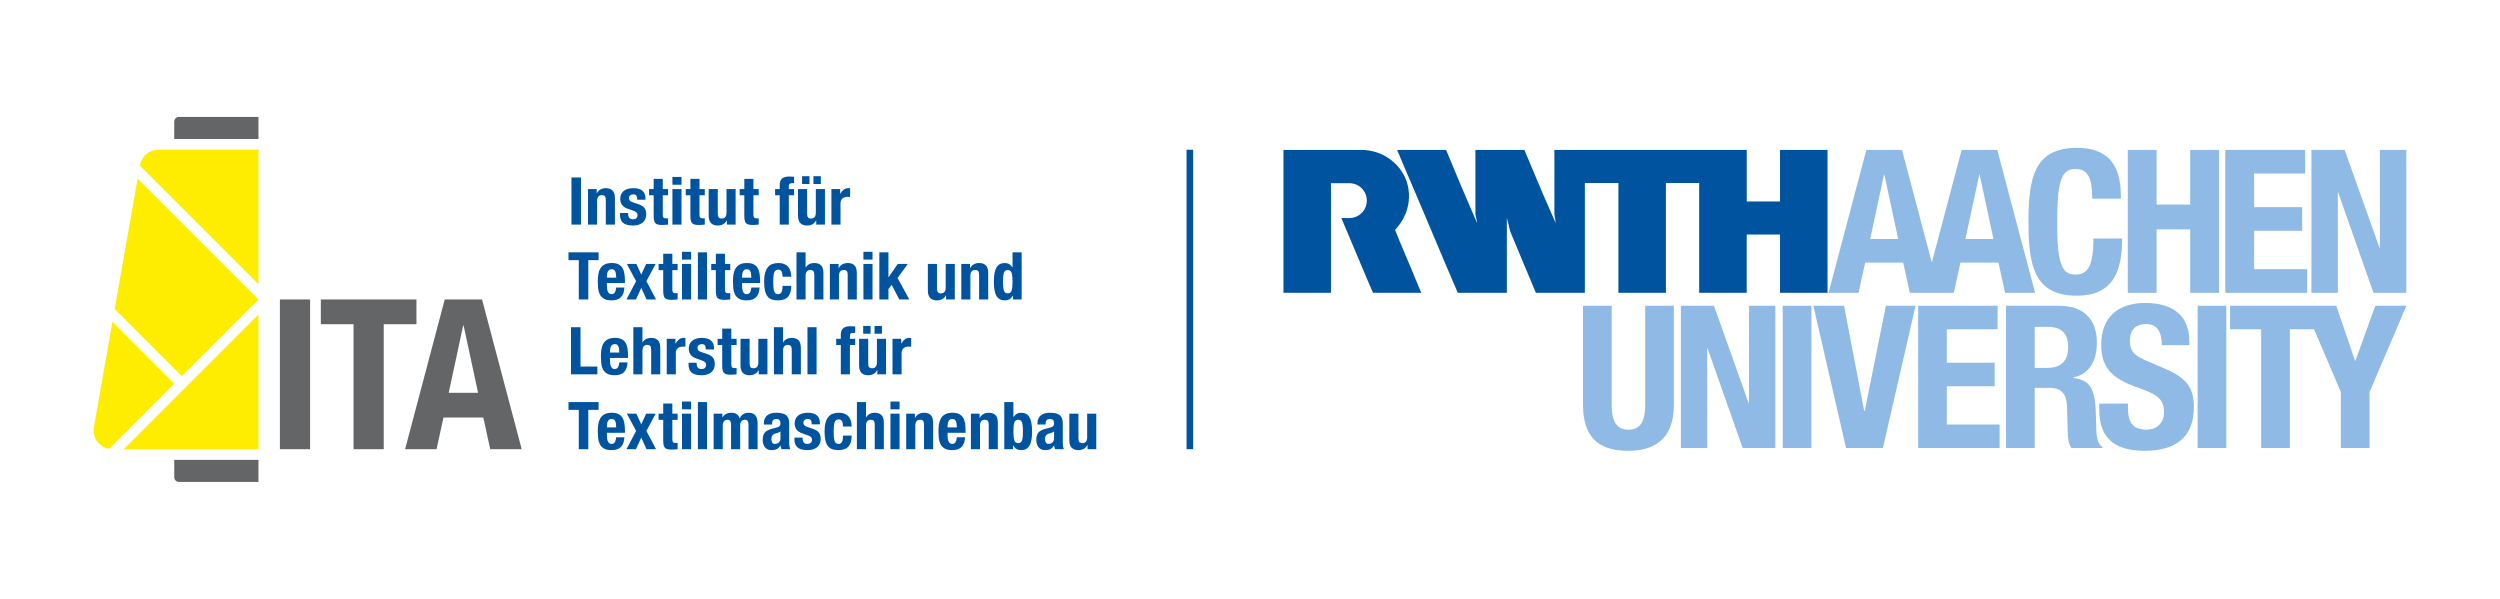
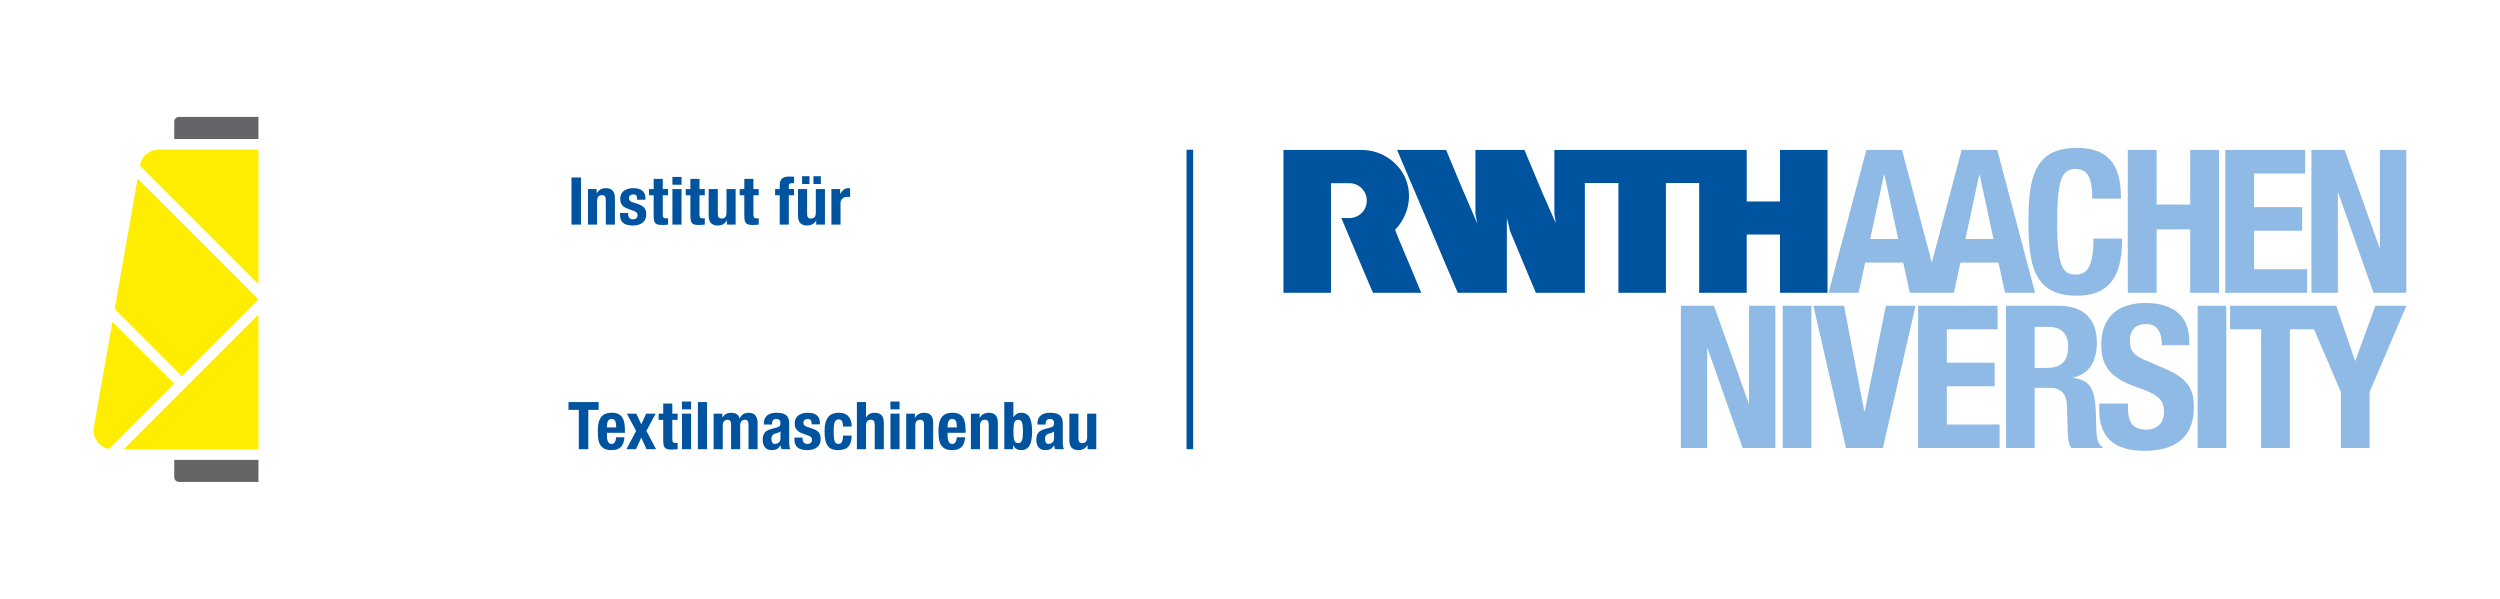
<svg xmlns="http://www.w3.org/2000/svg" height="32mm" version="1.1" viewBox="0 0 378.632 90.708" width="133.573mm">
  <g id="Schutzraum">
    <rect fill="none" height="90.709" width="378.632" y="0" />
    <rect fill="none" height="90.709" width="378.632" y="0" />
    <rect fill="none" height="90.709" width="378.632" y="0" />
    <rect fill="none" height="90.709" width="378.632" y="0" />
    <rect fill="none" height="90.709" width="378.632" y="0" />
  </g>
  <g id="Logo">
    <g>
      <path d="M303.815,67.852h4.345v-9.113h2.323c1.75,0,2.505,1.026,2.565,2.716l.12,4.135c.03.844.121,1.658.543,2.263h4.707v-.181c-.813-.424-.934-1.6-.965-3.862-.06-4.557-.513-6.188-3.47-6.579v-.06c2.443-.514,3.591-2.444,3.591-5.311,0-3.682-2.173-5.553-5.734-5.553h-8.025v21.546ZM308.16,49.505h2.052c1.961,0,3.019.996,3.019,2.987,0,2.323-1.179,3.228-3.261,3.228h-1.809v-6.216Z" fill="#8ebae5" />
-       <path d="M239.752,46.307v15.027c0,5.764,3.349,6.941,6.88,6.941s6.88-1.448,6.88-6.941v-15.027h-4.345v15.027c0,2.143-.514,3.742-2.535,3.742s-2.535-1.6-2.535-3.742v-15.027h-4.345Z" fill="#8ebae5" />
    </g>
    <polygon fill="#8ebae5" points="254.575 46.307 254.575 67.851 258.559 67.851 258.559 52.764 258.618 52.764 263.93 67.851 268.879 67.851 268.879 46.307 264.895 46.307 264.895 61.062 264.836 61.062 259.584 46.307 254.575 46.307" />
    <rect fill="#8ebae5" height="21.544" width="4.345" x="269.996" y="46.307" />
    <polygon fill="#8ebae5" points="274.639 46.307 279.587 67.851 285.17 67.851 290.118 46.307 285.622 46.307 282.424 62.24 282.334 62.24 279.286 46.307 274.639 46.307" />
    <polygon fill="#8ebae5" points="290.506 46.307 290.506 67.851 302.848 67.851 302.848 64.292 294.851 64.292 294.851 58.498 302.094 58.498 302.094 54.936 294.851 54.936 294.851 49.868 302.546 49.868 302.546 46.307 290.506 46.307" />
    <path d="M317.935,61.123v.875c0,3.984,1.931,6.277,6.85,6.277,4.707,0,7.483-2.052,7.483-6.609,0-2.625-.845-4.284-4.104-5.703l-3.349-1.447c-1.841-.785-2.233-1.6-2.233-2.928,0-1.267.514-2.505,2.475-2.505,1.659,0,2.354,1.177,2.354,3.199h4.164v-.605c0-4.134-2.807-5.792-6.669-5.792-4.103,0-6.668,2.142-6.668,6.335,0,3.592,1.78,5.191,5.642,6.519,2.867.996,3.863,1.72,3.863,3.682,0,1.811-1.268,2.655-2.595,2.655-2.294,0-2.867-1.297-2.867-3.319v-.634h-4.345Z" fill="#8ebae5" />
    <rect fill="#8ebae5" height="21.544" width="4.345" x="332.836" y="46.307" />
    <polygon fill="#8ebae5" points="359.751 46.307 356.733 54.634 356.673 54.634 353.837 46.307 337.751 46.307 337.751 49.868 342.458 49.868 342.458 67.851 346.804 67.851 346.804 49.868 350.469 49.868 354.53 59.373 354.53 67.851 358.876 67.851 358.876 59.373 364.459 46.307 359.751 46.307" />
    <g>
      <path d="M201.58,44.347h-7.199v-21.641h11.807c3.202,0,5.963,2.072,6.864,4.82.834,2.546.121,5.312-1.762,7.281.25.678.494,1.209.727,1.818.522,1.205,1.001,2.41,1.523,3.6l1.713,4.122h-7.301s-.058-.174-.116-.247c-.289-.638-.552-1.321-.842-1.959l-1.756-4.166c-.697-1.684-1.394-3.275-2.09-4.958.869-.024,1.519.139,2.358-.247.59-.29,1.483-1.011,1.507-2.394-.023-.685-.213-1.204-.666-1.744-.455-.502-1.113-.874-1.971-.886,0,0-2.798,0-2.797,0v16.601Z" fill="#00549f" />
      <path d="M276.786,22.706v21.641h-7.2v-8.824h-5.041v8.824c-1.306,0-2.714-.014-4.019,0h-3.181v-16.633h-5.036v16.633h-7.199v-16.633h-5.079v16.633h-7.417c-1.292-3.12-2.656-6.27-3.919-9.376-.145-.653-.29-1.307-.479-1.945v11.321h-7.432c-1.474-3.425-2.889-6.782-4.357-10.258-.509-1.204-.926-2.184-1.452-3.436l-.071-.164-1.144-2.685-1.638-3.835c-.144-.435-.376-.828-.522-1.263h7.415c1.524,3.701,3.062,7.359,4.659,11.002l.044.087c-.058-.421-.189-.958-.262-1.364v-6.459c.014-1.031,0-2.207,0-3.266h7.431c.094.236.146.363.218.552.871,2.046,1.699,4.078,2.57,6.11l1.945,4.427c-.044-.465-.146-.914-.204-1.364v-9.725h29.131v7.809h5.041v-7.809h7.2Z" fill="#00549f" />
    </g>
    <path d="M297.671,36.192l2.092-9.73h.06l2.092,9.73h-4.244ZM283.244,36.192l2.091-9.73h.059l2.092,9.73h-4.242ZM302.491,22.704h-5.396l-4.516,17.059-4.517-17.059h-5.395l-5.73,21.643h4.547l1-4.577h5.762l.999,4.577h6.668l1-4.577h5.76l1,4.577h4.547l-5.728-21.643Z" fill="#8ebae5" />
    <path d="M321.219,30.088c0-3.138-.451-7.695-6.669-7.695-6.517,0-7.333,4.647-7.333,11.195s.816,11.195,7.333,11.195c5.703,0,6.851-4.013,6.851-8.66h-4.345c0,4.647-1.147,5.462-2.717,5.462-1.871,0-2.775-1.177-2.775-7.695,0-6.095.513-8.298,2.716-8.298,1.961,0,2.595,1.358,2.595,4.496h4.345Z" fill="#8ebae5" />
    <polygon fill="#8ebae5" points="322.259 44.347 326.623 44.347 326.623 34.739 331.715 34.739 331.715 44.347 336.08 44.347 336.08 22.706 331.715 22.706 331.715 30.981 326.623 30.981 326.623 22.706 322.259 22.706 322.259 44.347" />
    <polygon fill="#8ebae5" points="337.025 22.702 337.025 44.347 349.426 44.347 349.426 40.77 341.392 40.77 341.392 34.949 348.668 34.949 348.668 31.372 341.392 31.372 341.392 26.279 349.122 26.279 349.122 22.702 337.025 22.702" />
    <polygon fill="#8ebae5" points="350.073 22.706 350.073 44.347 354.074 44.347 354.074 29.192 354.135 29.192 359.47 44.347 364.44 44.347 364.44 22.706 360.439 22.706 360.439 37.527 360.379 37.527 355.104 22.706 350.073 22.706" />
    <rect fill="#00549f" height="45.355" width="1" x="179.707" y="22.676" />
    <g>
      <path d="M164.714,68.032h1.32v-5.381h-1.38v3.57c0,.593-.243.89-.73.89-.207,0-.357-.055-.45-.164-.093-.11-.14-.306-.14-.586v-3.71h-1.38v3.99c0,.54.118.931.355,1.17.237.24.575.36,1.015.36.3,0,.567-.062.8-.186.233-.122.423-.317.57-.585h.02v.631ZM159.641,66.401c0,.153-.027.282-.08.386-.053.103-.122.188-.205.255-.083.066-.175.115-.275.145-.1.03-.197.045-.29.045-.187,0-.32-.072-.4-.22-.08-.147-.12-.323-.12-.53,0-.239.06-.43.18-.569.12-.141.32-.24.6-.301.087-.02.183-.052.29-.095.107-.043.207-.102.3-.175v1.06ZM158.361,64.301v-.15c0-.213.053-.383.16-.51.107-.127.267-.189.48-.189.233,0,.398.058.495.175.097.117.145.277.145.484,0,.181-.04.317-.12.41-.08.094-.223.167-.43.221l-.78.21c-.24.066-.445.142-.615.229-.17.087-.31.195-.42.325-.11.13-.192.287-.245.47-.053.184-.08.402-.08.655,0,.18.023.362.07.545.047.183.12.348.22.495.1.146.233.267.4.36.167.093.37.14.61.14.333,0,.605-.047.815-.14.21-.094.395-.28.555-.561h.02c.02.093.042.189.065.285.023.097.058.188.105.275h1.32c-.067-.16-.112-.311-.135-.45-.023-.141-.035-.337-.035-.59v-2.83c0-.24-.025-.462-.075-.665s-.145-.378-.285-.525c-.14-.146-.338-.26-.595-.34-.257-.08-.588-.12-.995-.12-.26,0-.505.028-.735.085s-.43.15-.6.28-.305.302-.405.515c-.1.213-.15.474-.15.78v.13h1.24ZM153.617,64.016c.09-.297.288-.444.595-.444.3,0,.495.147.585.444.09.297.135.738.135,1.325s-.045,1.028-.135,1.325c-.09.297-.285.444-.585.444-.307,0-.505-.147-.595-.444s-.135-.738-.135-1.325.045-1.028.135-1.325M152.102,68.032h1.32v-.57h.02c.153.253.325.435.515.545.19.11.425.165.705.165.567,0,.983-.222,1.25-.665.267-.443.4-1.165.4-2.165s-.133-1.722-.4-2.165c-.267-.443-.683-.665-1.25-.665-.26,0-.482.053-.665.16-.183.106-.348.267-.495.479h-.02v-2.26h-1.38v7.141ZM147.044,68.032h1.38v-3.57c0-.593.243-.89.73-.89.207,0,.357.055.45.164.093.11.14.306.14.586v3.71h1.38v-3.99c0-.54-.118-.931-.355-1.17-.237-.24-.575-.36-1.015-.36-.3,0-.567.062-.8.186-.233.122-.423.317-.57.585h-.02v-.631h-1.32v5.381ZM143.512,64.731v-.21c0-.127.012-.253.035-.38.023-.127.062-.242.115-.345.053-.104.125-.188.215-.25.09-.064.205-.095.345-.095s.255.027.345.085c.09.057.16.14.21.25.05.109.085.242.105.399.02.157.033.338.04.545h-1.41ZM146.242,65.551v-.31c0-.413-.027-.788-.08-1.125-.053-.338-.153-.623-.3-.86-.147-.237-.348-.42-.605-.55-.257-.13-.585-.195-.985-.195-.467,0-.84.077-1.12.23-.28.152-.495.359-.645.619-.15.261-.25.558-.3.891-.05.333-.075.68-.075,1.04,0,.333.015.672.045,1.015.03.343.112.653.245.93.133.277.34.503.62.676.28.173.67.26,1.17.26.66,0,1.143-.168,1.45-.505.307-.337.473-.818.5-1.445h-1.24c-.04.34-.113.593-.22.76-.107.167-.277.25-.51.25-.127,0-.233-.034-.32-.104s-.157-.163-.21-.28c-.053-.117-.092-.25-.115-.399-.023-.15-.035-.306-.035-.466v-.43h2.73ZM137.245,68.032h1.38v-3.57c0-.593.243-.89.73-.89.207,0,.357.055.45.164.093.11.14.306.14.586v3.71h1.38v-3.99c0-.54-.118-.931-.355-1.17-.237-.24-.575-.36-1.015-.36-.3,0-.567.062-.8.186-.233.122-.423.317-.57.585h-.02v-.631h-1.32v5.381ZM134.86,68.032h1.38v-5.381h-1.38v5.381ZM134.86,61.992h1.38v-1.181h-1.38v1.181ZM129.779,68.032h1.38v-3.57c0-.593.243-.89.73-.89.207,0,.357.055.45.164.093.11.14.306.14.586v3.71h1.38v-3.99c0-.54-.118-.931-.355-1.17-.237-.24-.575-.36-1.015-.36-.607,0-1.043.23-1.31.691h-.02v-2.311h-1.38v7.141ZM128.989,64.591c0-.64-.162-1.147-.485-1.519-.323-.373-.805-.561-1.445-.561-.32,0-.613.043-.88.13-.266.087-.496.238-.69.455-.193.217-.343.507-.45.87-.106.363-.16.822-.16,1.375,0,.54.043.992.13,1.356.087.362.215.652.385.869.17.218.384.372.64.466.257.093.559.14.905.14.733,0,1.259-.19,1.575-.57.317-.38.475-.923.475-1.63h-1.32c0,.44-.053.76-.16.96-.106.2-.276.3-.51.3-.153,0-.278-.034-.375-.104-.096-.07-.171-.183-.225-.335-.053-.153-.09-.349-.11-.585-.02-.237-.03-.522-.03-.855,0-.307.01-.577.03-.81.02-.233.057-.425.11-.575.054-.15.132-.263.235-.34.103-.077.242-.115.415-.115.127,0,.232.032.315.095.084.063.147.147.19.25.043.104.073.221.09.351.017.13.025.258.025.385h1.32ZM120.317,66.271v.19c0,.26.03.495.09.705.06.21.165.39.315.54.15.149.352.265.605.345.254.08.577.12.97.12.287,0,.554-.035.8-.105.247-.069.459-.175.635-.314.177-.141.315-.317.415-.53.1-.213.15-.46.15-.74,0-.406-.09-.728-.27-.965-.18-.237-.486-.428-.92-.575l-.83-.279c-.233-.073-.391-.163-.475-.271-.083-.106-.125-.227-.125-.359,0-.193.065-.339.195-.436s.282-.144.455-.144c.227,0,.385.064.475.194.09.13.135.335.135.615h1.24v-.22c0-.487-.15-.863-.45-1.13-.3-.268-.763-.4-1.39-.4-.353,0-.655.043-.905.13s-.455.203-.615.351c-.16.147-.276.317-.35.515-.073.197-.11.405-.11.625,0,.38.097.692.29.935.194.243.48.433.86.565l.97.35c.134.054.25.125.35.216.1.09.15.222.15.394,0,.213-.063.373-.19.481-.126.106-.296.159-.51.159-.233,0-.411-.071-.535-.215-.123-.143-.185-.332-.185-.564v-.181h-1.24ZM118.204,66.401c0,.153-.027.282-.081.386-.053.103-.121.188-.205.255-.083.066-.175.115-.274.145-.101.03-.197.045-.291.045-.186,0-.319-.072-.399-.22-.081-.147-.121-.323-.121-.53,0-.239.061-.43.18-.569.12-.141.32-.24.6-.301.087-.02.184-.052.29-.095.107-.043.207-.102.301-.175v1.06ZM116.924,64.301v-.15c0-.213.053-.383.159-.51.107-.127.267-.189.481-.189.233,0,.398.058.494.175.097.117.146.277.146.484,0,.181-.041.317-.121.41-.08.094-.223.167-.43.221l-.78.21c-.24.066-.445.142-.615.229-.17.087-.31.195-.42.325-.11.13-.191.287-.245.47-.053.184-.08.402-.08.655,0,.18.024.362.07.545.047.183.121.348.22.495.1.146.234.267.401.36.166.093.369.14.61.14.333,0,.604-.047.815-.14.209-.094.394-.28.554-.561h.021c.019.093.041.189.065.285.023.097.058.188.104.275h1.32c-.066-.16-.111-.311-.135-.45-.023-.141-.035-.337-.035-.59v-2.83c0-.24-.025-.462-.075-.665-.05-.203-.145-.378-.285-.525-.14-.146-.338-.26-.595-.34-.256-.08-.588-.12-.995-.12-.259,0-.505.028-.735.085s-.429.15-.6.28c-.17.13-.305.302-.405.515-.1.213-.15.474-.15.78v.13h1.241ZM108.081,68.032h1.38v-3.54c0-.32.065-.554.195-.7.13-.148.305-.22.525-.22.193,0,.331.06.415.18.083.12.125.293.125.52v3.761h1.38v-3.54c0-.32.065-.554.195-.7.13-.148.305-.22.525-.22.193,0,.331.06.415.18.083.12.125.293.125.52v3.761h1.38v-3.91c0-.521-.109-.918-.325-1.195-.217-.277-.555-.415-1.015-.415-.327,0-.609.072-.845.215-.237.144-.409.358-.515.646h-.02c-.074-.28-.219-.493-.435-.641-.217-.146-.485-.22-.805-.22-.3,0-.559.053-.775.16-.217.106-.412.283-.585.53h-.02v-.551h-1.32v5.381ZM105.696,68.032h1.38v-7.141h-1.38v7.141ZM103.287,68.032h1.38v-5.381h-1.38v5.381ZM103.287,61.992h1.38v-1.181h-1.38v1.181ZM100.447,62.651h-.7v.94h.7v3.08c0,.272.016.5.05.68.033.181.095.325.185.436.09.109.218.188.385.234.166.047.386.07.66.07.16,0,.311-.007.455-.019.143-.014.291-.027.445-.04v-.96c-.047.007-.097.012-.15.015-.054.003-.107.005-.16.005-.2,0-.332-.045-.395-.135-.064-.09-.095-.242-.095-.455v-2.91h.8v-.94h-.8v-1.54h-1.38v1.54ZM97.121,64.271l-.74-1.62h-1.44l1.4,2.61-1.46,2.771h1.44l.8-1.761.8,1.761h1.44l-1.46-2.771,1.4-2.61h-1.44l-.74,1.62ZM91.917,64.731v-.21c0-.127.012-.253.035-.38.023-.127.062-.242.115-.345.053-.104.125-.188.215-.25.09-.064.205-.095.345-.095s.255.027.345.085c.09.057.16.14.21.25.05.109.085.242.105.399.02.157.033.338.04.545h-1.41ZM94.646,65.551v-.31c0-.413-.027-.788-.08-1.125-.053-.338-.153-.623-.3-.86-.147-.237-.348-.42-.605-.55-.257-.13-.585-.195-.985-.195-.467,0-.84.077-1.12.23-.28.152-.495.359-.645.619-.15.261-.25.558-.3.891-.05.333-.075.68-.075,1.04,0,.333.015.672.045,1.015.03.343.112.653.245.93.133.277.34.503.62.676.28.173.67.26,1.17.26.66,0,1.143-.168,1.45-.505.307-.337.473-.818.5-1.445h-1.24c-.04.34-.113.593-.22.76-.107.167-.277.25-.51.25-.127,0-.233-.034-.32-.104-.087-.07-.157-.163-.21-.28-.053-.117-.092-.25-.115-.399-.023-.15-.035-.306-.035-.466v-.43h2.73ZM86.1,60.891v1.181h1.56v5.96h1.44v-5.96h1.56v-1.181h-4.56Z" fill="#00549f" />
-       <path d="M135.173,56.693h1.38v-3.23c0-.18.03-.332.09-.455.06-.122.14-.223.24-.3.1-.077.21-.132.33-.165.12-.032.24-.05.36-.05.074,0,.145.002.215.005.07.003.142.008.215.016v-1.32c-.04-.007-.081-.012-.125-.015-.043-.004-.085-.006-.125-.006-.286,0-.53.078-.73.235-.2.157-.37.365-.51.625h-.02v-.72h-1.32v5.38ZM130.733,50.543h1.12v-1.18h-1.12v1.18ZM132.453,50.543h1.12v-1.18h-1.12v1.18ZM132.873,56.693h1.32v-5.38h-1.38v3.569c0,.594-.243.891-.73.891-.206,0-.356-.055-.45-.165-.093-.11-.14-.305-.14-.585v-3.71h-1.38v3.99c0,.54.119.93.355,1.17.237.239.575.359,1.015.359.3,0,.567-.061.8-.184.234-.123.424-.318.57-.585h.02v.63ZM127.342,56.693h1.38v-4.44h.8v-.939h-.8v-.47c0-.153.04-.264.12-.33.08-.067.217-.101.41-.101h.13c.06,0,.107.003.14.01v-.98c-.253-.02-.5-.03-.74-.03-.22,0-.42.022-.6.065-.18.043-.331.115-.455.215-.123.1-.218.233-.285.4-.066.167-.1.369-.1.609v.61h-.7v.939h.7v4.44ZM122.292,56.693h1.38v-7.14h-1.38v7.14ZM117.212,56.693h1.38v-3.57c0-.593.243-.89.73-.89.206,0,.356.055.45.165.093.109.14.305.14.585v3.71h1.38v-3.99c0-.54-.119-.93-.355-1.17-.237-.24-.575-.36-1.015-.36-.607,0-1.044.23-1.31.69h-.02v-2.31h-1.38v7.14ZM114.912,56.693h1.32v-5.38h-1.38v3.569c0,.594-.244.891-.73.891-.207,0-.357-.055-.45-.165-.094-.11-.14-.305-.14-.585v-3.71h-1.38v3.99c0,.54.118.93.355,1.17.236.239.575.359,1.015.359.3,0,.566-.061.8-.184.233-.123.423-.318.57-.585h.02v.63ZM109.381,51.313h-.7v.939h.7v3.08c0,.273.016.5.05.681.033.18.095.324.185.435.09.11.218.188.385.235.166.047.386.069.66.069.16,0,.311-.007.455-.02.143-.013.291-.027.445-.04v-.96c-.047.007-.097.012-.15.015-.054.003-.107.005-.16.005-.2,0-.332-.045-.395-.135-.064-.09-.095-.242-.095-.455v-2.91h.8v-.939h-.8v-1.54h-1.38v1.54ZM104.277,54.933v.19c0,.26.03.495.09.705.06.21.165.391.315.54.15.15.351.265.605.345.253.08.576.12.97.12.286,0,.553-.035.8-.104.246-.07.458-.175.635-.315.176-.14.315-.316.415-.53.1-.213.15-.46.15-.739,0-.407-.09-.729-.27-.965-.18-.237-.487-.429-.92-.575l-.83-.28c-.234-.073-.392-.163-.475-.27-.084-.107-.125-.227-.125-.36,0-.193.065-.338.195-.436.13-.097.281-.145.455-.145.226,0,.385.065.475.195.09.13.135.335.135.614h1.24v-.22c0-.487-.15-.863-.45-1.13-.3-.267-.764-.4-1.39-.4-.354,0-.655.043-.905.131-.25.087-.455.202-.615.35-.16.147-.277.318-.35.515-.074.197-.11.405-.11.625,0,.38.096.692.29.935.193.243.48.432.86.565l.97.351c.133.053.25.125.35.215.1.09.15.222.15.395,0,.213-.064.373-.19.48-.127.106-.297.16-.51.16-.234,0-.412-.072-.535-.215-.124-.144-.185-.332-.185-.565v-.18h-1.24ZM100.978,56.693h1.38v-3.23c0-.18.03-.332.09-.455.06-.122.14-.223.24-.3.1-.077.21-.132.33-.165.12-.032.24-.05.36-.05.073,0,.145.002.215.005.07.003.142.008.215.016v-1.32c-.04-.007-.082-.012-.125-.015-.043-.004-.085-.006-.125-.006-.287,0-.53.078-.73.235-.2.157-.37.365-.51.625h-.02v-.72h-1.32v5.38ZM95.921,56.693h1.38v-3.57c0-.593.243-.89.73-.89.207,0,.357.055.45.165.093.109.14.305.14.585v3.71h1.38v-3.99c0-.54-.118-.93-.355-1.17-.237-.24-.575-.36-1.015-.36-.607,0-1.043.23-1.31.69h-.02v-2.31h-1.38v7.14ZM92.389,53.393v-.21c0-.127.012-.253.035-.38.023-.127.062-.242.115-.346.053-.102.125-.186.215-.25.09-.062.205-.095.345-.095s.255.028.345.085c.09.057.16.14.21.25.05.11.085.243.105.4.02.156.033.338.04.545h-1.41ZM95.119,54.212v-.31c0-.413-.027-.788-.08-1.125-.053-.337-.153-.623-.3-.86-.147-.236-.348-.42-.605-.55-.257-.13-.585-.195-.985-.195-.467,0-.84.077-1.12.23-.28.153-.495.36-.645.62-.15.26-.25.557-.3.89-.05.333-.075.681-.075,1.04,0,.333.015.672.045,1.016.03.343.112.652.245.93.133.276.34.502.62.675.28.173.67.26,1.17.26.66,0,1.143-.168,1.45-.505.307-.337.473-.817.5-1.445h-1.24c-.04.341-.113.594-.22.761s-.277.25-.51.25c-.127,0-.233-.035-.32-.105-.087-.069-.157-.163-.21-.28-.053-.116-.092-.25-.115-.399-.023-.15-.035-.305-.035-.465v-.431h2.73ZM90.47,56.693v-1.18h-2.55v-5.96h-1.44v7.14h3.99Z" fill="#00549f" />
-       <path d="M152.037,41.339c.09-.297.285-.445.585-.445.307,0,.505.148.595.445.09.297.135.738.135,1.325s-.045,1.028-.135,1.325c-.09.297-.288.445-.595.445-.3,0-.495-.148-.585-.445-.09-.297-.135-.738-.135-1.325s.045-1.028.135-1.325M153.412,45.354h1.32v-7.14h-1.38v2.26h-.02c-.147-.213-.312-.373-.495-.48-.183-.107-.405-.16-.665-.16-.567,0-.983.222-1.25.665-.267.443-.4,1.165-.4,2.165s.133,1.722.4,2.165c.267.443.683.665,1.25.665.28,0,.515-.055.705-.165.19-.11.362-.292.515-.545h.02v.57ZM145.588,45.354h1.38v-3.57c0-.593.243-.89.73-.89.207,0,.357.055.45.165.093.11.14.305.14.585v3.71h1.38v-3.99c0-.54-.118-.93-.355-1.17-.237-.24-.575-.36-1.015-.36-.3,0-.567.062-.8.185-.233.123-.423.318-.57.585h-.02v-.63h-1.32v5.38ZM143.288,45.354h1.32v-5.38h-1.38v3.57c0,.593-.243.89-.73.89-.207,0-.357-.055-.45-.165-.093-.11-.14-.305-.14-.585v-3.71h-1.38v3.99c0,.54.118.93.355,1.17.237.24.575.36,1.015.36.3,0,.567-.062.8-.185.233-.123.423-.318.57-.585h.02v.63ZM133.178,38.214v7.14h1.38v-1.57l.49-.64,1.15,2.21h1.52l-1.78-3.26,1.55-2.12h-1.52l-1.39,2.01h-.02v-3.77h-1.38ZM130.767,45.354h1.38v-5.38h-1.38v5.38ZM130.767,39.314h1.38v-1.18h-1.38v1.18ZM125.685,45.354h1.38v-3.57c0-.593.244-.89.73-.89.207,0,.357.055.45.165.094.11.14.305.14.585v3.71h1.38v-3.99c0-.54-.118-.93-.355-1.17-.236-.24-.575-.36-1.015-.36-.3,0-.566.062-.8.185-.233.123-.423.318-.57.585h-.02v-.63h-1.32v5.38ZM120.628,45.354h1.38v-3.57c0-.593.244-.89.73-.89.207,0,.357.055.45.165.094.11.14.305.14.585v3.71h1.38v-3.99c0-.54-.118-.93-.355-1.17-.236-.24-.575-.36-1.015-.36-.606,0-1.043.23-1.31.69h-.02v-2.31h-1.38v7.14ZM119.838,41.914c0-.64-.161-1.147-.485-1.52-.323-.373-.805-.56-1.445-.56-.32,0-.613.043-.88.13-.266.087-.496.238-.69.455-.193.217-.343.507-.45.87-.106.363-.16.822-.16,1.375,0,.54.044.992.13,1.355.087.363.215.653.385.87s.384.372.64.465c.257.093.559.14.905.14.734,0,1.259-.19,1.575-.57.317-.38.475-.923.475-1.63h-1.32c0,.44-.053.76-.16.96-.106.2-.276.3-.51.3-.153,0-.278-.035-.375-.105-.096-.07-.171-.182-.225-.335-.053-.153-.09-.348-.11-.585-.02-.237-.03-.522-.03-.855,0-.307.01-.577.03-.81s.057-.425.11-.575c.054-.15.132-.263.235-.34.104-.077.242-.115.415-.115.127,0,.232.032.315.095.084.063.147.147.19.25.044.103.074.22.09.35.017.13.025.258.025.385h1.32ZM112.387,42.054v-.21c0-.127.012-.253.035-.38.024-.127.062-.242.115-.345.054-.103.125-.187.215-.25.09-.063.205-.095.345-.095s.255.028.345.085c.09.057.16.14.21.25.05.11.085.243.105.4.02.157.034.338.04.545h-1.41ZM115.117,42.874v-.31c0-.413-.026-.788-.08-1.125-.053-.337-.153-.623-.3-.86-.146-.237-.348-.42-.605-.55-.256-.13-.585-.195-.985-.195-.466,0-.84.077-1.12.23-.28.153-.495.36-.645.62-.15.26-.25.557-.3.89-.05.333-.075.68-.075,1.04,0,.333.015.672.045,1.015.03.343.112.653.245.93.134.277.34.502.62.675.28.173.67.26,1.17.26.66,0,1.144-.168,1.45-.505.307-.337.474-.818.5-1.445h-1.24c-.04.34-.113.593-.22.76-.106.167-.276.25-.51.25-.126,0-.233-.035-.32-.105-.086-.07-.156-.163-.21-.28-.053-.117-.091-.25-.115-.4-.023-.15-.035-.305-.035-.465v-.43h2.73ZM108.417,39.974h-.7v.94h.7v3.08c0,.273.016.5.05.68.033.18.095.325.185.435.09.11.218.188.385.235.166.047.386.07.66.07.16,0,.311-.007.455-.02.143-.013.291-.027.445-.04v-.96c-.047.007-.097.012-.15.015-.054.003-.107.005-.16.005-.2,0-.332-.045-.395-.135-.064-.09-.095-.242-.095-.455v-2.91h.8v-.94h-.8v-1.54h-1.38v1.54ZM105.696,45.354h1.38v-7.14h-1.38v7.14ZM103.287,45.354h1.38v-5.38h-1.38v5.38ZM103.287,39.314h1.38v-1.18h-1.38v1.18ZM100.447,39.974h-.7v.94h.7v3.08c0,.273.016.5.05.68.033.18.095.325.185.435.09.11.218.188.385.235.166.047.386.07.66.07.16,0,.311-.007.455-.02.143-.013.291-.027.445-.04v-.96c-.047.007-.097.012-.15.015-.054.003-.107.005-.16.005-.2,0-.332-.045-.395-.135-.064-.09-.095-.242-.095-.455v-2.91h.8v-.94h-.8v-1.54h-1.38v1.54ZM97.121,41.594l-.74-1.62h-1.44l1.4,2.61-1.46,2.77h1.44l.8-1.76.8,1.76h1.44l-1.46-2.77,1.4-2.61h-1.44l-.74,1.62ZM91.917,42.054v-.21c0-.127.012-.253.035-.38.023-.127.062-.242.115-.345.053-.103.125-.187.215-.25.09-.063.205-.095.345-.095s.255.028.345.085c.09.057.16.14.21.25.05.11.085.243.105.4.02.157.033.338.04.545h-1.41ZM94.646,42.874v-.31c0-.413-.027-.788-.08-1.125-.053-.337-.153-.623-.3-.86-.147-.237-.348-.42-.605-.55-.257-.13-.585-.195-.985-.195-.467,0-.84.077-1.12.23-.28.153-.495.36-.645.62-.15.26-.25.557-.3.89-.05.333-.075.68-.075,1.04,0,.333.015.672.045,1.015.03.343.112.653.245.93.133.277.34.502.62.675.28.173.67.26,1.17.26.66,0,1.143-.168,1.45-.505.307-.337.473-.818.5-1.445h-1.24c-.04.34-.113.593-.22.76-.107.167-.277.25-.51.25-.127,0-.233-.035-.32-.105-.087-.07-.157-.163-.21-.28-.053-.117-.092-.25-.115-.4-.023-.15-.035-.305-.035-.465v-.43h2.73ZM86.1,38.214v1.18h1.56v5.96h1.44v-5.96h1.56v-1.18h-4.56Z" fill="#00549f" />
      <path d="M125.919,34.016h1.38v-3.23c0-.18.03-.331.09-.455.06-.123.14-.223.24-.3.1-.076.21-.131.33-.165.12-.033.24-.05.36-.05.073,0,.145.002.215.005.07.004.142.009.215.015v-1.32c-.04-.006-.082-.011-.125-.015-.043-.003-.085-.005-.125-.005-.287,0-.53.079-.73.235-.2.157-.37.365-.51.625h-.02v-.72h-1.32v5.38ZM121.479,27.866h1.12v-1.18h-1.12v1.18ZM123.199,27.866h1.12v-1.18h-1.12v1.18ZM123.619,34.016h1.32v-5.38h-1.38v3.57c0,.594-.243.89-.73.89-.207,0-.357-.055-.45-.165-.093-.11-.14-.305-.14-.585v-3.71h-1.38v3.99c0,.54.118.93.355,1.17.237.24.575.36,1.015.36.3,0,.567-.062.8-.185.233-.123.423-.318.57-.585h.02v.63ZM118.088,34.016h1.38v-4.44h.8v-.94h-.8v-.47c0-.153.04-.263.12-.33.08-.066.217-.1.41-.1h.13c.06,0,.107.004.14.01v-.98c-.253-.02-.5-.03-.74-.03-.22,0-.42.022-.6.065-.18.044-.332.115-.455.215-.123.1-.218.234-.285.4-.067.167-.1.37-.1.61v.61h-.7v.94h.7v4.44ZM112.728,28.635h-.7v.94h.7v3.08c0,.274.017.5.05.68.034.18.095.325.185.435.09.11.219.189.385.235.167.047.387.07.66.07.16,0,.312-.007.455-.02.144-.013.292-.027.445-.04v-.96c-.046.007-.096.012-.15.015-.053.004-.106.005-.16.005-.2,0-.331-.045-.395-.135-.063-.09-.095-.241-.095-.455v-2.91h.8v-.94h-.8v-1.54h-1.38v1.54ZM110.092,34.016h1.32v-5.38h-1.38v3.57c0,.594-.243.89-.73.89-.206,0-.356-.055-.45-.165-.093-.11-.14-.305-.14-.585v-3.71h-1.38v3.99c0,.54.119.93.355,1.17.237.24.575.36,1.015.36.3,0,.567-.062.8-.185.234-.123.424-.318.57-.585h.02v.63ZM104.561,28.635h-.7v.94h.7v3.08c0,.274.017.5.05.68.034.18.095.325.185.435.09.11.219.189.385.235.167.047.387.07.66.07.16,0,.312-.007.455-.02.144-.013.292-.027.445-.04v-.96c-.046.007-.096.012-.15.015-.053.004-.106.005-.16.005-.2,0-.331-.045-.395-.135-.063-.09-.095-.241-.095-.455v-2.91h.8v-.94h-.8v-1.54h-1.38v1.54ZM101.839,34.016h1.38v-5.38h-1.38v5.38ZM101.839,27.976h1.38v-1.18h-1.38v1.18ZM99,28.635h-.7v.94h.7v3.08c0,.274.016.5.05.68.033.18.095.325.185.435.09.11.218.189.385.235.166.047.386.07.66.07.16,0,.311-.007.455-.02.143-.013.291-.027.445-.04v-.96c-.047.007-.097.012-.15.015-.054.004-.107.005-.16.005-.2,0-.332-.045-.395-.135-.064-.09-.095-.241-.095-.455v-2.91h.8v-.94h-.8v-1.54h-1.38v1.54ZM93.896,32.255v.19c0,.26.03.495.09.705.06.21.165.39.315.54.15.15.351.265.605.345.253.08.576.12.97.12.286,0,.553-.035.8-.105.246-.07.458-.175.635-.315.176-.14.315-.316.415-.53.1-.213.15-.46.15-.74,0-.406-.09-.728-.27-.965-.18-.236-.487-.428-.92-.575l-.83-.28c-.234-.073-.392-.163-.475-.27-.084-.106-.125-.226-.125-.36,0-.193.065-.338.195-.435.13-.096.281-.145.455-.145.226,0,.385.065.475.195.09.13.135.335.135.615h1.24v-.22c0-.486-.15-.863-.45-1.13-.3-.266-.764-.4-1.39-.4-.354,0-.655.044-.905.13-.25.087-.455.204-.615.35-.16.147-.277.319-.35.515-.074.197-.11.405-.11.625,0,.38.096.692.29.935.193.244.48.432.86.565l.97.35c.133.054.25.125.35.215.1.09.15.222.15.395,0,.214-.064.374-.19.48-.127.107-.297.16-.51.16-.234,0-.412-.071-.535-.215-.124-.143-.185-.331-.185-.565v-.18h-1.24ZM89.05,34.016h1.38v-3.57c0-.593.243-.89.73-.89.206,0,.356.055.45.165.093.11.14.305.14.585v3.71h1.38v-3.99c0-.54-.119-.93-.355-1.17-.237-.24-.575-.36-1.015-.36-.3,0-.567.062-.8.185-.234.124-.424.319-.57.585h-.02v-.63h-1.32v5.38ZM87.99,26.876h-1.44v7.14h1.44v-7.14Z" fill="#00549f" />
      <path d="M26.388,21.052h12.756v-3.343h-12.047c-.392,0-.709.318-.709.709v2.634ZM39.145,72.985v-3.342h-12.756v2.633c0,.393.317.709.709.709h12.047Z" fill="#646567" />
      <path d="M26.387,58.104l-9.361-9.362-2.808,15.957c-.276,1.566.786,3.016,2.292,3.282l9.877-9.877ZM39.143,45.348l-18.299-18.3-3.476,19.748,10.163,10.164,11.612-11.612ZM21.186,25.102l17.958,17.957v-20.389h-15.151c-1.376,0-2.553.988-2.791,2.343l-.016.089ZM39.145,68.025v-20.391l-10.468,10.47-1.145,1.144-8.777,8.777h20.39Z" fill="#ffed00" />
    </g>
-     <path d="M42.392,68.032h4.574v-22.677h-4.574v22.677ZM58.118,49.102h4.955v-3.748h-14.483v3.748h4.955v18.93h4.573v-18.93ZM72.406,59.487h-4.447l2.192-10.194h.063l2.192,10.194ZM79.012,68.032l-6.003-22.677h-5.653l-6.003,22.677h4.764l1.048-4.797h6.035l1.048,4.797h4.764Z" fill="#646567" />
  </g>
</svg>